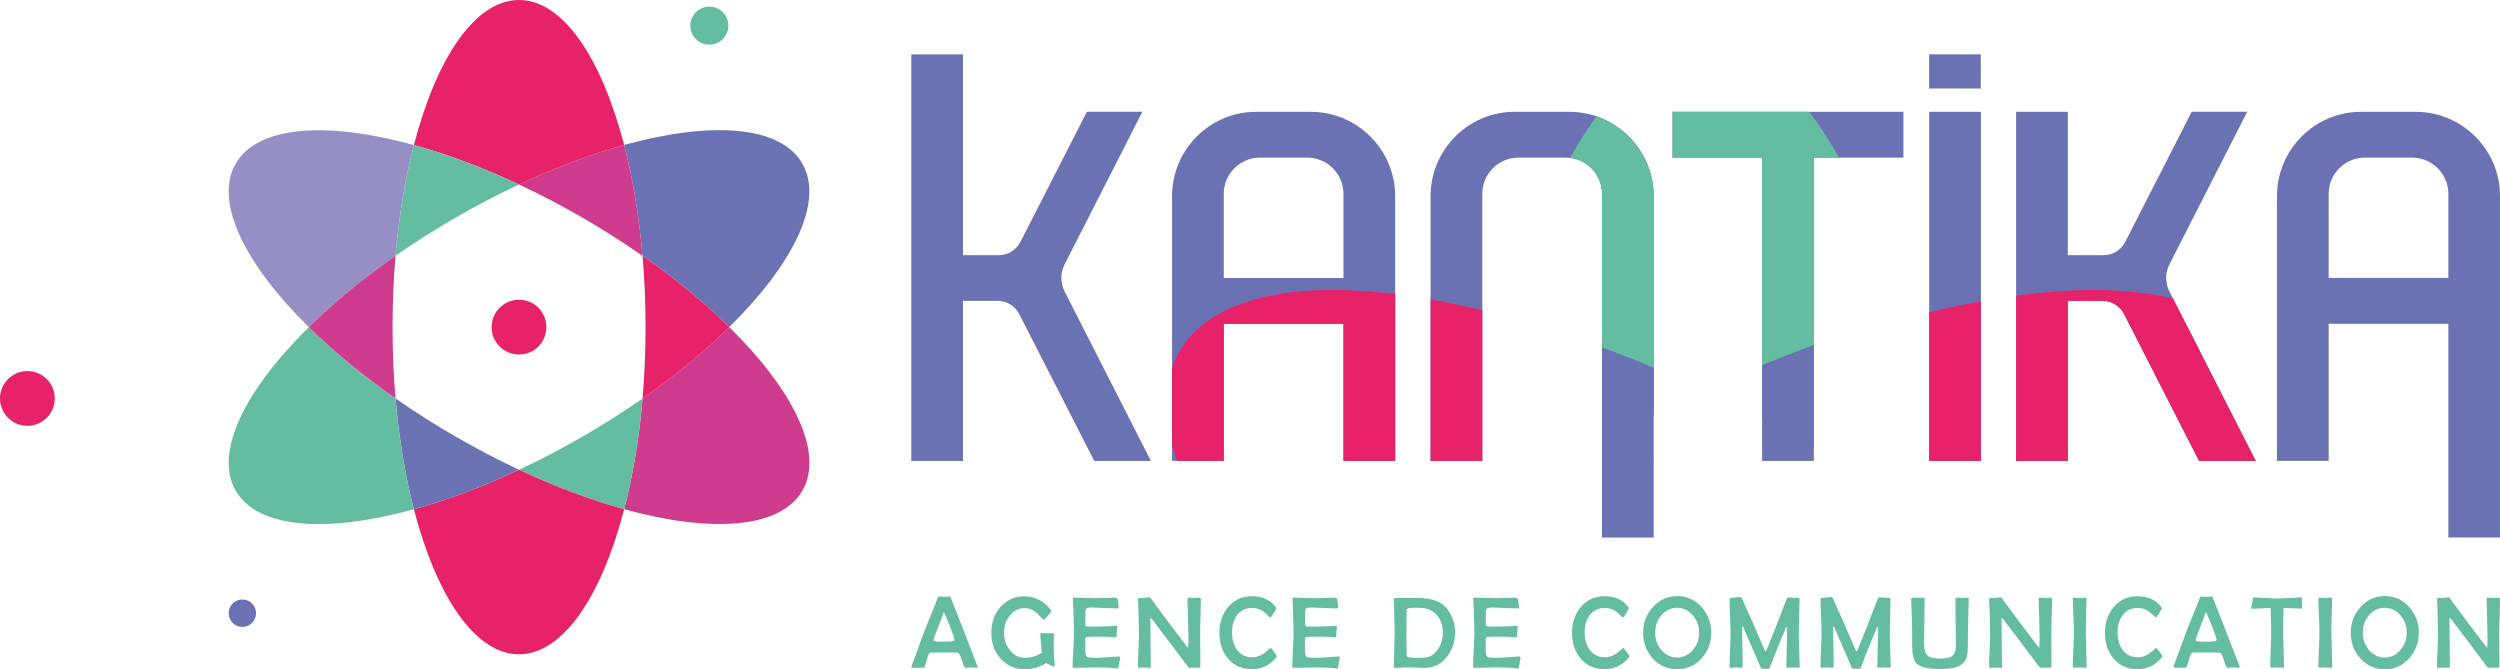
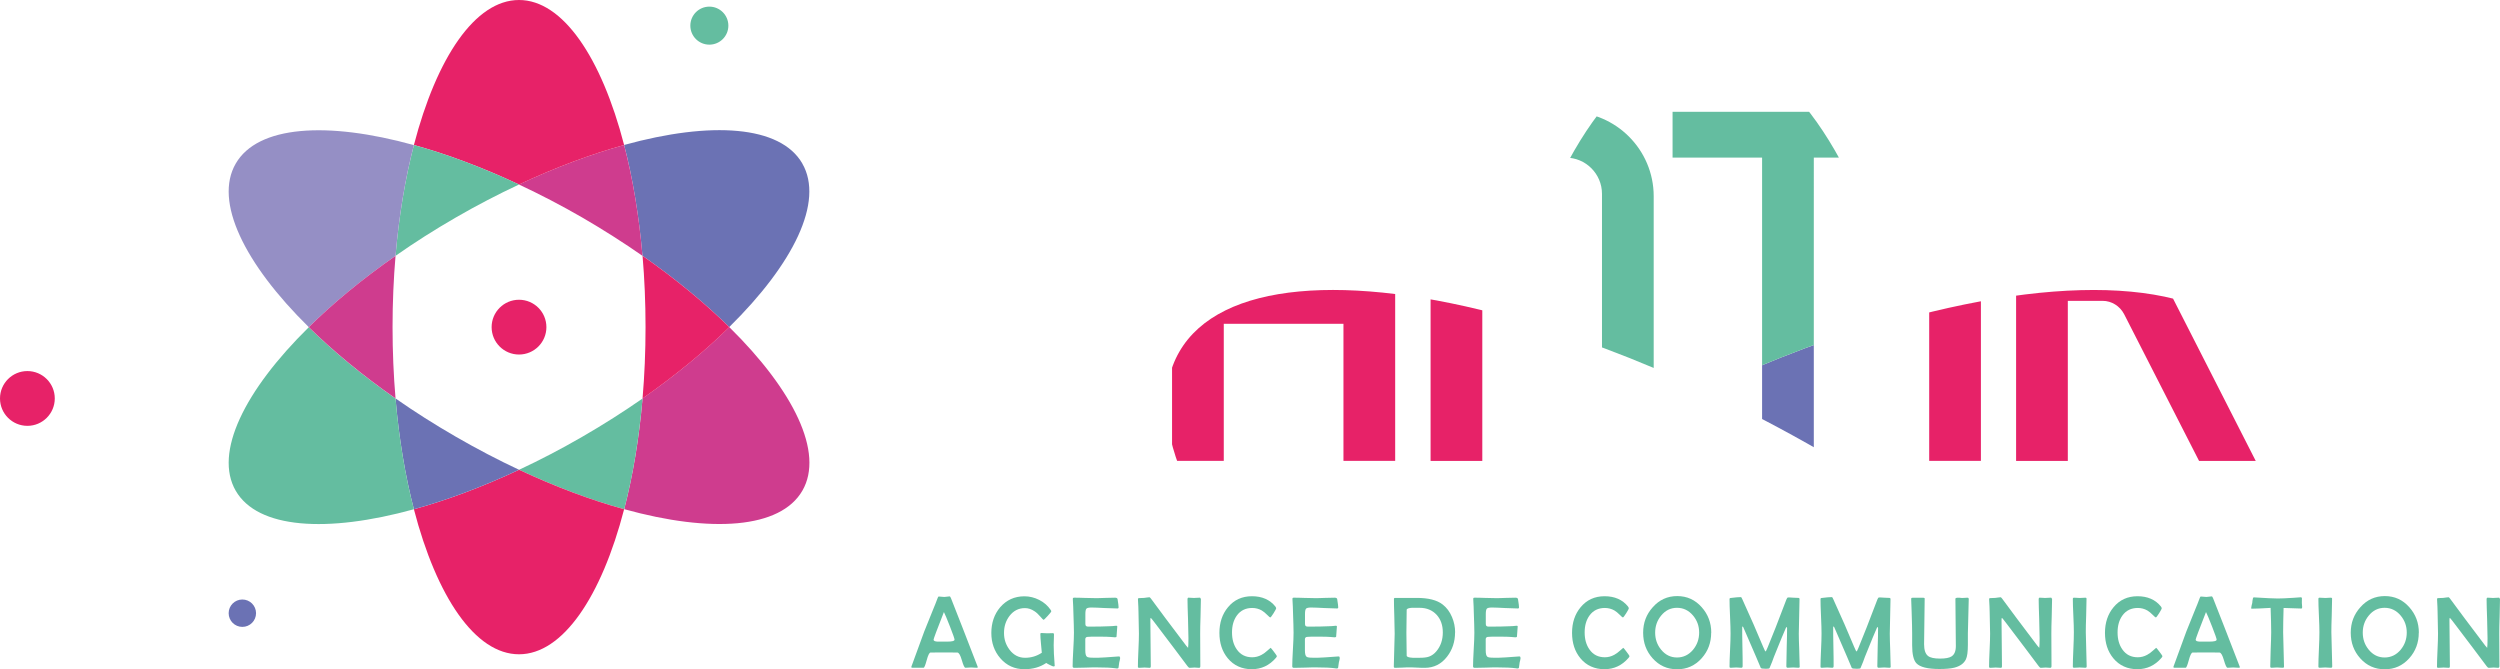
<svg xmlns="http://www.w3.org/2000/svg" id="Calque_2" viewBox="0 0 343.2 91.89">
  <defs>
    <style>.cls-1{clip-path:url(#clippath);}.cls-2{fill:#e72268;}.cls-3{fill:#6b72b4;}.cls-4{fill:#64bda0;}.cls-5{fill:#cf3c8e;}.cls-6{fill:#958fc5;}</style>
    <clipPath id="clippath">
      <path class="cls-3" d="m264.83,12.15v-4.69h7.1v4.69h-7.1Zm-73.3,14.78v36.34h-7.1v-18.82h-16.43v18.82h-7.1V26.94c0-6.39,5.16-11.59,11.55-11.59h7.49c6.39,0,11.59,5.2,11.59,11.59Zm-7.1-.32c0-2.74-2.23-4.97-4.97-4.97h-6.49c-2.74,0-4.97,2.23-4.97,4.97v11.55h16.43v-11.55Zm-38.73,11.55c0-.64.16-1.29.45-1.87l10.68-20.95h-7.62l-9.13,17.88c-.58,1.1-1.71,1.81-2.94,1.81h-4.94V7.47h-7.1v55.81h7.1v-21.98h4.78c1.23,0,2.36.71,2.94,1.81l10.3,20.17h7.78l-11.84-23.24c-.29-.58-.45-1.23-.45-1.87Zm151.67,0c0-.64.16-1.29.45-1.87l10.68-20.95h-7.62l-9.13,17.88c-.58,1.1-1.71,1.81-2.94,1.81h-4.94V15.35h-7.1v47.93h7.1v-21.98h4.78c1.23,0,2.36.71,2.94,1.81l10.3,20.17h7.78l-11.84-23.24c-.29-.58-.45-1.23-.45-1.87Zm-32.53-22.82v47.93h7.1V15.35h-7.1Zm78.37,11.59v46.85h-7.1v-29.33h-16.43v18.82h-7.1V26.94c0-6.39,5.16-11.59,11.55-11.59h7.49c6.39,0,11.59,5.2,11.59,11.59Zm-7.1-.32c0-2.74-2.23-4.97-4.97-4.97h-6.49c-2.74,0-4.97,2.23-4.97,4.97v11.55h16.43v-11.55Zm-120.68-11.26h-7.49c-6.39,0-11.55,5.2-11.55,11.59v36.34h7.1V26.61c0-2.74,2.23-4.97,4.97-4.97h6.49c2.74,0,4.97,2.23,4.97,4.97v47.18h7.1V26.94c0-6.39-5.2-11.59-11.59-11.59Zm14.17,6.29h12.3v41.64h7.1V21.64h12.3v-6.29h-31.69v6.29Z" />
    </clipPath>
  </defs>
  <g id="Calque_1-2">
    <g>
      <g>
        <g>
          <path class="cls-3" d="m110.14,22.45c3.01,5.21-1.19,13.75-10.03,22.45-3.35-3.3-7.37-6.62-11.91-9.79-.48-5.52-1.34-10.66-2.52-15.21,11.96-3.3,21.45-2.67,24.46,2.54Z" />
          <path class="cls-5" d="m100.12,44.91c8.84,8.7,13.04,17.25,10.03,22.45-3.01,5.21-12.5,5.85-24.46,2.54,1.18-4.55,2.05-9.69,2.52-15.21,4.54-3.17,8.56-6.49,11.91-9.79Z" />
          <path class="cls-2" d="m88.21,35.12c4.54,3.17,8.56,6.49,11.91,9.79-3.35,3.3-7.37,6.62-11.91,9.79.27-3.15.41-6.43.41-9.79s-.14-6.64-.41-9.79Z" />
          <path class="cls-5" d="m85.68,19.91c1.18,4.55,2.05,9.69,2.52,15.21-2.6-1.81-5.36-3.57-8.27-5.26-2.91-1.68-5.82-3.19-8.69-4.53,5.02-2.35,9.9-4.17,14.43-5.42Z" />
          <path class="cls-4" d="m88.21,54.7c-.48,5.52-1.34,10.66-2.52,15.21-4.53-1.25-9.41-3.07-14.43-5.42,2.87-1.34,5.77-2.85,8.69-4.54,2.91-1.68,5.67-3.44,8.27-5.25Z" />
          <path class="cls-2" d="m71.25,0c6.01,0,11.32,7.9,14.43,19.91-4.53,1.25-9.41,3.07-14.43,5.42-5.02-2.35-9.9-4.17-14.43-5.42C59.94,7.9,65.24,0,71.25,0Z" />
          <path class="cls-2" d="m85.68,69.91c-3.12,12.01-8.42,19.91-14.43,19.91s-11.31-7.9-14.43-19.91c4.53-1.25,9.41-3.07,14.43-5.42,5.02,2.35,9.9,4.17,14.43,5.42Z" />
          <path class="cls-4" d="m56.82,19.91c4.53,1.25,9.41,3.07,14.43,5.42-2.86,1.34-5.77,2.85-8.68,4.53-2.91,1.68-5.68,3.44-8.27,5.26.47-5.52,1.34-10.66,2.52-15.21Z" />
          <path class="cls-3" d="m71.25,64.49c-5.02,2.35-9.9,4.17-14.43,5.42-1.18-4.55-2.05-9.69-2.52-15.21,2.59,1.81,5.36,3.57,8.27,5.25,2.91,1.68,5.82,3.2,8.68,4.54Z" />
          <path class="cls-6" d="m56.82,19.91c-1.18,4.55-2.05,9.69-2.52,15.21-4.54,3.17-8.56,6.49-11.91,9.79-8.84-8.7-13.04-17.25-10.03-22.45,3.01-5.21,12.5-5.85,24.46-2.54Z" />
          <path class="cls-4" d="m54.3,54.7c.47,5.52,1.34,10.66,2.52,15.21-11.96,3.3-21.45,2.67-24.46-2.54-3.01-5.21,1.19-13.75,10.03-22.45,3.35,3.3,7.36,6.62,11.91,9.79Z" />
          <path class="cls-5" d="m54.3,35.12c-.27,3.15-.41,6.43-.41,9.79s.14,6.64.41,9.79c-4.54-3.17-8.56-6.49-11.91-9.79,3.35-3.3,7.36-6.62,11.91-9.79Z" />
        </g>
        <circle class="cls-2" cx="71.25" cy="44.91" r="3.76" />
      </g>
      <circle class="cls-2" cx="3.76" cy="54.7" r="3.76" />
      <circle class="cls-4" cx="97.38" cy="3.52" r="2.61" />
      <circle class="cls-3" cx="33.27" cy="84.18" r="1.88" />
    </g>
    <g>
      <path class="cls-4" d="m134.23,91.59c0,.05-.05.08-.16.08-.09,0-.21,0-.38-.02-.17-.01-.29-.02-.38-.02s-.22,0-.39.02c-.17.01-.3.02-.39.02-.13,0-.29-.35-.49-1.04-.2-.69-.4-1.04-.61-1.05-.17,0-.61-.01-1.32-.01h-1.08c-.75,0-1.18,0-1.29.01-.16.01-.34.37-.52,1.05-.19.69-.33,1.04-.43,1.04h-1.54c-.09,0-.14-.03-.14-.1,0-.05.03-.15.1-.31l1.68-4.59c.14-.37.57-1.44,1.29-3.2.13-.29.3-.73.52-1.32.05-.17.11-.26.18-.26.09,0,.21.01.38.03.17.02.3.03.38.03.08,0,.21-.01.37-.04s.29-.04.37-.04c.04,0,.1.08.17.25.11.26.65,1.63,1.62,4.13,1.37,3.51,2.06,5.29,2.06,5.32Zm-3.19-3.78c0-.13-.21-.73-.62-1.78-.4-1.02-.68-1.7-.84-2.01-.95,2.41-1.42,3.68-1.42,3.79,0,.16.17.25.52.27.02,0,.24,0,.67,0h.71c.65,0,.98-.09.98-.27Z" />
      <path class="cls-4" d="m144.8,91.34c0,.1-.05.15-.17.15-.07,0-.23-.06-.5-.2-.26-.13-.43-.22-.5-.28-.84.57-1.84.86-2.99.86-1.34,0-2.45-.5-3.32-1.51-.82-.95-1.23-2.11-1.23-3.47s.4-2.57,1.21-3.52c.86-1,1.97-1.51,3.34-1.51.7,0,1.38.17,2.03.5.65.33,1.17.79,1.56,1.36.06.09.09.15.09.2,0,.06-.16.28-.49.63-.33.36-.52.54-.57.54-.04,0-.18-.14-.42-.42-.29-.34-.57-.6-.84-.77-.42-.28-.85-.42-1.3-.42-.86,0-1.57.36-2.12,1.08-.5.66-.75,1.43-.75,2.33s.26,1.64.77,2.32c.56.73,1.27,1.09,2.12,1.09s1.6-.23,2.3-.69c0-.12-.05-.56-.12-1.3-.05-.53-.08-.96-.08-1.29,0-.08.05-.12.15-.12.09,0,.22,0,.39.02.17.01.3.02.39.02s.22,0,.4-.01c.18,0,.31-.01.4-.01.1,0,.14.07.14.22,0,.16,0,.4-.02.72-.01.32-.02.56-.02.72,0,.66.04,1.55.13,2.67v.1Z" />
      <path class="cls-4" d="m153.78,90.3c0,.07-.02.18-.05.31-.04.17-.07.28-.08.32-.01.16-.05.4-.1.72-.02.08-.08.12-.18.12-.05,0-.13,0-.26-.03-.56-.08-1.43-.12-2.61-.12-.33,0-.84,0-1.51.03-.67.02-1.17.03-1.51.03-.15,0-.23-.07-.23-.2,0-.51.03-1.28.09-2.31.06-1.03.09-1.79.09-2.31s-.03-1.49-.08-2.91c0-.37-.03-.91-.07-1.64v-.1c-.01-.11.05-.16.17-.16.32,0,.8,0,1.44.03.64.02,1.12.03,1.44.03s.76,0,1.37-.03c.61-.02,1.07-.03,1.37-.03.21,0,.33.07.35.2.1.6.14.98.14,1.12,0,.11-.05.16-.15.16-.39,0-.98-.02-1.77-.06s-1.38-.07-1.78-.07c-.37,0-.61.05-.71.15-.1.1-.15.35-.15.75v1.02c0,.28,0,.44.02.49.04.14.16.21.36.21.05,0,.13,0,.23,0h.23c.89,0,1.7-.02,2.41-.05.28,0,.61-.03.99-.07.1,0,.14.03.14.12,0,.15-.02.37-.05.67s-.05.53-.05.68c0,.08-.07.12-.21.12-.05,0-.26-.02-.61-.05-.26-.03-.83-.04-1.73-.04-.75,0-1.23,0-1.43.03-.18.01-.29.11-.31.29,0-.03,0,.14,0,.53v1.01c0,.48.07.77.22.89.11.1.4.14.86.14h.75c.32,0,1.22-.06,2.69-.17h.1c.09-.02.14.04.14.16Z" />
      <path class="cls-4" d="m164.86,82.21c0,.53-.02,1.32-.05,2.38-.04,1.06-.05,1.85-.05,2.38,0,.5,0,1.24.01,2.24,0,.99.01,1.74.01,2.24,0,.15-.06.23-.17.23-.07,0-.17,0-.31-.02-.14-.01-.24-.02-.31-.02-.07,0-.19,0-.34.02-.15.01-.26.02-.34.02-.08,0-.18-.08-.29-.23-.99-1.33-2.48-3.31-4.49-5.95-.31-.4-.49-.63-.54-.67-.05,0-.07.09-.07.28,0,.7.01,1.76.03,3.17.02,1.41.03,2.47.03,3.17,0,.15-.05.23-.14.23-.08,0-.2,0-.36-.02-.16-.01-.28-.02-.36-.02-.08,0-.21,0-.37.02-.16.01-.29.02-.37.02-.11,0-.17-.05-.17-.14,0-.5.02-1.26.07-2.27.05-1.01.07-1.77.07-2.28,0-.55-.02-1.55-.06-2.99,0-.37-.03-.94-.07-1.69v-.09c-.01-.07.04-.1.16-.11.3,0,.53-.01.7-.03.06,0,.18-.02.36-.05.15-.03.27-.04.36-.04.04,0,.11.07.21.2,1.05,1.44,2.66,3.59,4.82,6.44.1.12.18.22.27.31.03-.19.05-.63.05-1.32,0-.59-.02-1.48-.06-2.67-.04-1.19-.07-2.08-.07-2.67,0-.15.05-.23.14-.23.08,0,.21,0,.37.02s.29.02.37.02c.09,0,.22,0,.39-.02s.3-.02.39-.02c.1,0,.14.05.14.15Z" />
      <path class="cls-4" d="m175.28,90.09c0,.05-.04.13-.13.23-.89,1.03-1.99,1.55-3.31,1.55s-2.47-.5-3.29-1.5c-.77-.93-1.15-2.1-1.15-3.49s.39-2.57,1.17-3.51c.83-1.01,1.93-1.52,3.3-1.52s2.46.47,3.21,1.41c.07.1.11.18.11.24,0,.08-.12.31-.36.69-.24.38-.39.57-.44.57-.06,0-.2-.11-.42-.34-.27-.27-.52-.48-.76-.62-.39-.22-.83-.34-1.3-.34-.9,0-1.61.34-2.11,1.03-.45.62-.67,1.39-.67,2.33s.22,1.72.67,2.35c.5.71,1.2,1.06,2.1,1.06.45,0,.88-.11,1.3-.34.27-.15.55-.35.84-.62.24-.22.37-.34.39-.34.03,0,.18.18.45.54.27.36.41.56.41.6Z" />
      <path class="cls-4" d="m183.93,90.3c0,.07-.02.18-.05.31-.04.17-.07.28-.08.32-.01.16-.05.4-.1.72-.02.08-.08.12-.18.12-.05,0-.13,0-.26-.03-.56-.08-1.43-.12-2.61-.12-.33,0-.84,0-1.51.03-.67.02-1.17.03-1.51.03-.15,0-.23-.07-.23-.2,0-.51.03-1.28.09-2.31.06-1.03.09-1.79.09-2.31s-.03-1.49-.08-2.91c0-.37-.03-.91-.07-1.64v-.1c-.01-.11.05-.16.17-.16.32,0,.8,0,1.44.03.64.02,1.12.03,1.44.03s.76,0,1.37-.03c.61-.02,1.07-.03,1.37-.03.21,0,.33.07.35.2.1.6.14.98.14,1.12,0,.11-.05.16-.15.16-.39,0-.98-.02-1.77-.06s-1.38-.07-1.78-.07c-.37,0-.61.05-.71.15-.1.1-.15.35-.15.75v1.02c0,.28,0,.44.02.49.04.14.16.21.36.21.05,0,.13,0,.23,0h.23c.89,0,1.7-.02,2.41-.05.28,0,.61-.03.99-.07.1,0,.14.03.14.12,0,.15-.02.37-.05.67s-.05.53-.05.68c0,.08-.07.12-.21.12-.05,0-.26-.02-.61-.05-.26-.03-.83-.04-1.73-.04-.75,0-1.23,0-1.43.03-.18.01-.29.11-.31.29,0-.03,0,.14,0,.53v1.01c0,.48.07.77.22.89.11.1.4.14.86.14h.75c.32,0,1.22-.06,2.69-.17h.1c.09-.02.14.04.14.16Z" />
      <path class="cls-4" d="m199.75,86.82c0,1.28-.37,2.39-1.1,3.33-.79,1.02-1.81,1.53-3.06,1.53-.24,0-.6,0-1.07-.03s-.83-.03-1.07-.03c-.21,0-.54,0-.97.03-.43.02-.76.03-.97.03-.11,0-.17-.06-.17-.17,0-.5.02-1.25.06-2.25s.06-1.76.06-2.26c0-.53-.02-1.33-.05-2.39-.04-1.06-.05-1.86-.05-2.39,0-.1.06-.14.18-.14.17,0,.42,0,.76,0,.34,0,.59,0,.76,0,.16,0,.39,0,.71,0s.56,0,.73,0c1.58,0,2.77.3,3.54.9.56.43.99,1.01,1.29,1.73.29.68.43,1.38.43,2.12Zm-1.68,0c0-.99-.28-1.79-.84-2.41-.59-.64-1.37-.97-2.34-.97-.81,0-1.13,0-.98-.01-.53.03-.8.13-.8.29,0,.35,0,.88-.02,1.58-.02.7-.02,1.23-.02,1.58s0,.87.02,1.56c.02.69.02,1.22.02,1.56,0,.17.27.27.82.3-.07,0,.26,0,1,0,.53,0,.94-.05,1.25-.16.38-.14.73-.39,1.03-.76.57-.69.86-1.55.86-2.56Z" />
      <path class="cls-4" d="m208.75,90.3c0,.07-.02.18-.05.31-.04.17-.07.28-.08.32-.01.16-.05.4-.1.72-.02.08-.08.12-.18.12-.05,0-.13,0-.26-.03-.56-.08-1.43-.12-2.61-.12-.33,0-.84,0-1.51.03-.67.02-1.17.03-1.51.03-.15,0-.23-.07-.23-.2,0-.51.03-1.28.09-2.31.06-1.03.09-1.79.09-2.31s-.03-1.49-.08-2.91c0-.37-.03-.91-.07-1.64v-.1c-.01-.11.05-.16.17-.16.32,0,.8,0,1.44.03.64.02,1.12.03,1.44.03s.76,0,1.37-.03c.61-.02,1.07-.03,1.37-.03.21,0,.33.07.35.2.1.6.14.98.14,1.12,0,.11-.05.16-.15.16-.39,0-.98-.02-1.77-.06s-1.38-.07-1.78-.07c-.37,0-.61.05-.71.15-.1.1-.15.35-.15.75v1.02c0,.28,0,.44.02.49.04.14.16.21.36.21.05,0,.13,0,.23,0h.23c.89,0,1.7-.02,2.41-.05.28,0,.61-.03.99-.07.1,0,.14.03.14.12,0,.15-.02.37-.05.67s-.05.53-.05.68c0,.08-.07.12-.21.12-.05,0-.26-.02-.61-.05-.26-.03-.83-.04-1.73-.04-.75,0-1.23,0-1.43.03-.18.01-.29.11-.31.29,0-.03,0,.14,0,.53v1.01c0,.48.07.77.22.89.11.1.4.14.86.14h.75c.32,0,1.22-.06,2.69-.17h.1c.09-.02.14.04.14.16Z" />
      <path class="cls-4" d="m223.69,90.09c0,.05-.04.13-.13.23-.89,1.03-1.99,1.55-3.31,1.55s-2.47-.5-3.29-1.5c-.77-.93-1.15-2.1-1.15-3.49s.39-2.57,1.17-3.51c.83-1.01,1.93-1.52,3.3-1.52s2.46.47,3.21,1.41c.07.1.11.18.11.24,0,.08-.12.31-.36.69-.24.38-.39.57-.44.57-.06,0-.2-.11-.42-.34-.27-.27-.52-.48-.76-.62-.39-.22-.83-.34-1.3-.34-.9,0-1.61.34-2.11,1.03-.45.62-.67,1.39-.67,2.33s.22,1.72.67,2.35c.5.71,1.2,1.06,2.1,1.06.45,0,.88-.11,1.3-.34.27-.15.55-.35.84-.62.24-.22.37-.34.39-.34.03,0,.18.18.45.54.27.36.41.56.41.6Z" />
      <path class="cls-4" d="m234.91,86.86c0,1.36-.43,2.52-1.3,3.5-.9,1.01-2.03,1.52-3.37,1.52s-2.47-.5-3.37-1.51c-.87-.97-1.3-2.14-1.3-3.51s.44-2.52,1.32-3.5c.9-1.02,2.02-1.53,3.36-1.53s2.46.51,3.36,1.53c.87.98,1.31,2.14,1.31,3.5Zm-1.65-.02c0-.9-.28-1.67-.84-2.34-.59-.7-1.32-1.06-2.2-1.06s-1.6.36-2.18,1.07c-.55.67-.82,1.45-.82,2.34s.27,1.67.82,2.34c.58.71,1.31,1.07,2.18,1.07s1.62-.36,2.21-1.07c.55-.67.83-1.45.83-2.36Z" />
      <path class="cls-4" d="m247.07,91.5c0,.11-.06.17-.17.17-.08,0-.21,0-.37-.02-.17-.01-.29-.02-.37-.02s-.21,0-.38.02c-.17.01-.29.02-.38.02-.11,0-.17-.08-.17-.23,0-.58.02-1.45.05-2.61.04-1.16.05-2.03.05-2.61,0-.09-.02-.13-.05-.13-.04,0-.07.03-.1.08-.23.5-.78,1.83-1.65,3.99-.14.42-.34.93-.61,1.56-.03.06-.2.09-.49.09-.43,0-.67-.04-.71-.12-.15-.37-.38-.89-.66-1.56-.38-.9-.96-2.25-1.75-4.04-.01-.03-.04-.06-.09-.1-.04.03-.05.08-.05.15,0,.59,0,1.47.03,2.65s.03,2.06.03,2.65c0,.15-.06.23-.17.23-.08,0-.2,0-.36-.02-.16-.01-.28-.02-.36-.02-.08,0-.21,0-.37.02-.16.01-.29.02-.37.02-.11,0-.17-.04-.17-.13,0-.51.02-1.27.07-2.28.05-1.01.07-1.77.07-2.28s-.02-1.31-.07-2.37c-.05-1.05-.07-1.84-.07-2.37,0-.09.05-.14.16-.15.62-.08,1.09-.12,1.4-.12.05,0,.11.09.19.28,1.11,2.43,2.06,4.6,2.85,6.51.19.45.3.67.34.67.05,0,.14-.18.29-.55.62-1.48,1.48-3.68,2.58-6.59.07-.18.14-.27.23-.27.15,0,.39,0,.7.03.31.02.55.03.7.03.11,0,.17.05.17.16,0,.53-.02,1.32-.05,2.37-.03,1.05-.05,1.84-.05,2.37s.02,1.26.06,2.26c.04,1,.06,1.76.06,2.25Z" />
      <path class="cls-4" d="m259.56,91.5c0,.11-.06.17-.17.17-.08,0-.21,0-.37-.02-.17-.01-.29-.02-.37-.02s-.21,0-.38.02c-.17.01-.29.02-.38.02-.11,0-.17-.08-.17-.23,0-.58.02-1.45.05-2.61.04-1.16.05-2.03.05-2.61,0-.09-.02-.13-.05-.13-.04,0-.07.03-.1.08-.23.5-.78,1.83-1.65,3.99-.14.42-.34.93-.61,1.56-.03.06-.2.09-.49.09-.43,0-.67-.04-.71-.12-.15-.37-.38-.89-.66-1.56-.38-.9-.96-2.25-1.75-4.04-.01-.03-.04-.06-.09-.1-.04.03-.05.08-.05.15,0,.59,0,1.47.03,2.65s.03,2.06.03,2.65c0,.15-.06.23-.17.23-.08,0-.2,0-.36-.02-.16-.01-.28-.02-.36-.02-.08,0-.21,0-.37.02-.16.01-.29.02-.37.02-.11,0-.17-.04-.17-.13,0-.51.02-1.27.07-2.28.05-1.01.07-1.77.07-2.28s-.02-1.31-.07-2.37c-.05-1.05-.07-1.84-.07-2.37,0-.09.05-.14.16-.15.62-.08,1.09-.12,1.4-.12.05,0,.11.09.19.28,1.11,2.43,2.06,4.6,2.85,6.51.19.45.3.67.34.67.05,0,.14-.18.29-.55.62-1.48,1.48-3.68,2.58-6.59.07-.18.14-.27.23-.27.15,0,.39,0,.7.03.31.02.55.03.7.03.11,0,.17.05.17.16,0,.53-.02,1.32-.05,2.37-.03,1.05-.05,1.84-.05,2.37s.02,1.26.06,2.26c.04,1,.06,1.76.06,2.25Z" />
      <path class="cls-4" d="m270.27,82.21c0,.53-.02,1.32-.06,2.38-.04,1.06-.06,1.85-.06,2.38,0,.17,0,.43,0,.78s0,.6,0,.77c0,.96-.09,1.62-.27,1.99-.27.57-.81.95-1.6,1.15-.48.12-1.17.18-2.05.18-1.6,0-2.65-.26-3.15-.79-.38-.41-.58-1.23-.58-2.47,0-.15,0-.41,0-.76s0-.64,0-.85c0-.54-.02-1.53-.07-2.98,0-.37-.02-.93-.06-1.68,0-.05,0-.09,0-.11,0-.1.06-.14.18-.14.19,0,.44,0,.76,0,.37,0,.62,0,.75,0,.11,0,.16.04.16.12,0,.69-.02,1.74-.04,3.13s-.04,2.44-.04,3.13c0,.79.18,1.32.53,1.6.3.25.86.37,1.67.37.73,0,1.26-.1,1.57-.3.39-.25.59-.72.59-1.41s-.01-1.81-.03-3.25c-.02-1.45-.03-2.53-.03-3.25,0-.07.07-.12.2-.14.1-.01.23-.01.41,0,.21.02.31.03.3.03.08,0,.21,0,.37-.02.17-.01.29-.02.37-.02.11,0,.17.05.17.15Z" />
      <path class="cls-4" d="m281.71,82.21c0,.53-.02,1.32-.05,2.38-.04,1.06-.05,1.85-.05,2.38,0,.5,0,1.24.01,2.24,0,.99.01,1.74.01,2.24,0,.15-.06.23-.17.23-.07,0-.17,0-.31-.02-.14-.01-.24-.02-.31-.02-.07,0-.19,0-.34.02-.15.01-.26.02-.34.02-.08,0-.18-.08-.29-.23-.99-1.33-2.48-3.31-4.49-5.95-.31-.4-.49-.63-.54-.67-.05,0-.07.09-.07.28,0,.7.01,1.76.03,3.17.02,1.41.03,2.47.03,3.17,0,.15-.05.23-.14.23-.08,0-.2,0-.36-.02-.16-.01-.28-.02-.36-.02-.08,0-.21,0-.37.02-.16.01-.29.02-.37.02-.11,0-.17-.05-.17-.14,0-.5.02-1.26.07-2.27.05-1.01.07-1.77.07-2.28,0-.55-.02-1.55-.06-2.99,0-.37-.03-.94-.07-1.69v-.09c-.01-.07.04-.1.16-.11.3,0,.53-.01.7-.03.06,0,.18-.02.36-.05.15-.03.27-.04.36-.04.04,0,.11.07.21.2,1.05,1.44,2.66,3.59,4.82,6.44.1.12.18.22.27.31.03-.19.05-.63.05-1.32,0-.59-.02-1.48-.06-2.67-.04-1.19-.07-2.08-.07-2.67,0-.15.05-.23.14-.23.08,0,.21,0,.37.02s.29.02.37.02c.09,0,.22,0,.39-.02s.3-.02.39-.02c.1,0,.14.05.14.15Z" />
      <path class="cls-4" d="m286.45,91.53c0,.1-.07.14-.2.14-.08,0-.21,0-.38-.02-.17-.01-.29-.02-.38-.02-.09,0-.21,0-.38.02-.17.01-.29.02-.38.02-.11,0-.17-.05-.17-.16,0-.52.02-1.31.07-2.35.05-1.05.07-1.84.07-2.36s-.02-1.27-.07-2.29c-.05-1.02-.07-1.78-.07-2.29,0-.11.05-.17.16-.17.09,0,.22,0,.4.02.18.01.31.02.4.02.08,0,.21,0,.37-.02s.29-.02.37-.02c.12,0,.18.05.18.14,0,.51-.02,1.28-.05,2.3-.04,1.02-.05,1.79-.05,2.3s.02,1.31.06,2.36c.04,1.05.06,1.84.06,2.36Z" />
      <path class="cls-4" d="m296.85,90.09c0,.05-.04.13-.13.23-.89,1.03-1.99,1.55-3.31,1.55s-2.47-.5-3.29-1.5c-.77-.93-1.15-2.1-1.15-3.49s.39-2.57,1.17-3.51c.83-1.01,1.93-1.52,3.3-1.52s2.46.47,3.21,1.41c.07.1.11.18.11.24,0,.08-.12.31-.36.69-.24.38-.39.57-.44.57-.06,0-.2-.11-.42-.34-.27-.27-.52-.48-.76-.62-.39-.22-.83-.34-1.3-.34-.9,0-1.61.34-2.11,1.03-.45.62-.67,1.39-.67,2.33s.22,1.72.67,2.35c.5.71,1.2,1.06,2.1,1.06.45,0,.88-.11,1.3-.34.27-.15.55-.35.84-.62.24-.22.37-.34.39-.34.03,0,.18.18.45.54.27.36.41.56.41.6Z" />
      <path class="cls-4" d="m307.49,91.59c0,.05-.05.08-.16.08-.09,0-.21,0-.38-.02-.17-.01-.29-.02-.38-.02s-.22,0-.39.02c-.17.01-.3.02-.39.02-.13,0-.29-.35-.49-1.04-.2-.69-.4-1.04-.61-1.05-.17,0-.61-.01-1.32-.01h-1.08c-.75,0-1.18,0-1.29.01-.16.01-.34.37-.52,1.05-.19.69-.33,1.04-.43,1.04h-1.54c-.09,0-.14-.03-.14-.1,0-.05.03-.15.1-.31l1.68-4.59c.14-.37.57-1.44,1.29-3.2.13-.29.3-.73.52-1.32.05-.17.11-.26.18-.26.09,0,.21.01.38.03.17.02.3.03.38.03.08,0,.21-.01.37-.04s.29-.04.37-.04c.04,0,.1.08.17.25.11.26.65,1.63,1.62,4.13,1.37,3.51,2.06,5.29,2.06,5.32Zm-3.19-3.78c0-.13-.21-.73-.62-1.78-.4-1.02-.68-1.7-.84-2.01-.95,2.41-1.42,3.68-1.42,3.79,0,.16.17.25.52.27.02,0,.24,0,.67,0h.71c.65,0,.98-.09.98-.27Z" />
      <path class="cls-4" d="m316.04,83.36c0,.12-.04.18-.12.18-.13,0-.94-.03-2.43-.08-.04,1.39-.06,2.51-.06,3.35,0,.53.02,1.31.06,2.36.04,1.05.06,1.84.06,2.36,0,.1-.07.14-.2.14-.08,0-.21,0-.38-.02-.17-.01-.3-.02-.38-.02-.08,0-.21,0-.38.02-.17.01-.29.02-.38.02-.11,0-.17-.06-.17-.17,0-.52.02-1.3.06-2.35.04-1.04.07-1.83.07-2.35,0-.81-.03-1.93-.08-3.35-1.18.07-2.04.11-2.59.11-.05,0-.08-.02-.08-.07,0-.08.02-.2.06-.36.05-.2.08-.32.09-.36,0-.16.04-.38.1-.67.02-.06.06-.09.12-.09h.08c1.62.1,2.68.15,3.2.15.46,0,1.2-.03,2.24-.1.71-.05,1-.07.88-.07.12,0,.19.04.2.12,0-.05-.01.17-.01.66,0,.06,0,.15.02.28.01.13.02.22.02.28Z" />
      <path class="cls-4" d="m320.16,91.53c0,.1-.07.14-.2.14-.08,0-.21,0-.38-.02-.17-.01-.29-.02-.38-.02-.09,0-.21,0-.38.02-.17.01-.29.02-.38.02-.11,0-.17-.05-.17-.16,0-.52.02-1.31.07-2.35.05-1.05.07-1.84.07-2.36s-.02-1.27-.07-2.29c-.05-1.02-.07-1.78-.07-2.29,0-.11.05-.17.16-.17.09,0,.22,0,.4.02.18.01.31.02.4.02.08,0,.21,0,.37-.02s.29-.02.37-.02c.12,0,.18.05.18.14,0,.51-.02,1.28-.05,2.3-.04,1.02-.05,1.79-.05,2.3s.02,1.31.06,2.36c.04,1.05.06,1.84.06,2.36Z" />
      <path class="cls-4" d="m332.05,86.86c0,1.36-.43,2.52-1.3,3.5-.9,1.01-2.03,1.52-3.37,1.52s-2.47-.5-3.37-1.51c-.87-.97-1.3-2.14-1.3-3.51s.44-2.52,1.32-3.5c.9-1.02,2.02-1.53,3.36-1.53s2.46.51,3.36,1.53c.87.98,1.31,2.14,1.31,3.5Zm-1.65-.02c0-.9-.28-1.67-.84-2.34-.59-.7-1.32-1.06-2.2-1.06s-1.6.36-2.18,1.07c-.55.67-.82,1.45-.82,2.34s.27,1.67.82,2.34c.58.71,1.31,1.07,2.18,1.07s1.62-.36,2.21-1.07c.55-.67.83-1.45.83-2.36Z" />
      <path class="cls-4" d="m343.2,82.21c0,.53-.02,1.32-.05,2.38-.04,1.06-.05,1.85-.05,2.38,0,.5,0,1.24.01,2.24,0,.99.01,1.74.01,2.24,0,.15-.06.23-.17.23-.07,0-.17,0-.31-.02-.14-.01-.24-.02-.31-.02-.07,0-.19,0-.34.02-.15.01-.26.02-.34.02-.08,0-.18-.08-.29-.23-.99-1.33-2.48-3.31-4.49-5.95-.31-.4-.49-.63-.54-.67-.05,0-.07.09-.07.28,0,.7.01,1.76.03,3.17.02,1.41.03,2.47.03,3.17,0,.15-.05.23-.14.23-.08,0-.2,0-.36-.02-.16-.01-.28-.02-.36-.02-.08,0-.21,0-.37.02-.16.01-.29.02-.37.02-.11,0-.17-.05-.17-.14,0-.5.02-1.26.07-2.27.05-1.01.07-1.77.07-2.28,0-.55-.02-1.55-.06-2.99,0-.37-.03-.94-.07-1.69v-.09c-.01-.07.04-.1.16-.11.3,0,.53-.01.7-.03.06,0,.18-.02.36-.05.15-.03.27-.04.36-.04.04,0,.11.07.21.2,1.05,1.44,2.66,3.59,4.82,6.44.1.12.18.22.27.31.03-.19.05-.63.05-1.32,0-.59-.02-1.48-.06-2.67-.04-1.19-.07-2.08-.07-2.67,0-.15.05-.23.14-.23.08,0,.21,0,.37.02s.29.02.37.02c.09,0,.22,0,.39-.02s.3-.02.39-.02c.1,0,.14.05.14.15Z" />
    </g>
    <g>
-       <path class="cls-3" d="m264.83,12.15v-4.69h7.1v4.69h-7.1Zm-73.3,14.78v36.34h-7.1v-18.82h-16.43v18.82h-7.1V26.94c0-6.39,5.16-11.59,11.55-11.59h7.49c6.39,0,11.59,5.2,11.59,11.59Zm-7.1-.32c0-2.74-2.23-4.97-4.97-4.97h-6.49c-2.74,0-4.97,2.23-4.97,4.97v11.55h16.43v-11.55Zm-38.73,11.55c0-.64.16-1.29.45-1.87l10.68-20.95h-7.62l-9.13,17.88c-.58,1.1-1.71,1.81-2.94,1.81h-4.94V7.47h-7.1v55.81h7.1v-21.98h4.78c1.23,0,2.36.71,2.94,1.81l10.3,20.17h7.78l-11.84-23.24c-.29-.58-.45-1.23-.45-1.87Zm151.67,0c0-.64.16-1.29.45-1.87l10.68-20.95h-7.62l-9.13,17.88c-.58,1.1-1.71,1.81-2.94,1.81h-4.94V15.35h-7.1v47.93h7.1v-21.98h4.78c1.23,0,2.36.71,2.94,1.81l10.3,20.17h7.78l-11.84-23.24c-.29-.58-.45-1.23-.45-1.87Zm-32.53-22.82v47.93h7.1V15.35h-7.1Zm78.37,11.59v46.85h-7.1v-29.33h-16.43v18.82h-7.1V26.94c0-6.39,5.16-11.59,11.55-11.59h7.49c6.39,0,11.59,5.2,11.59,11.59Zm-7.1-.32c0-2.74-2.23-4.97-4.97-4.97h-6.49c-2.74,0-4.97,2.23-4.97,4.97v11.55h16.43v-11.55Zm-120.68-11.26h-7.49c-6.39,0-11.55,5.2-11.55,11.59v36.34h7.1V26.61c0-2.74,2.23-4.97,4.97-4.97h6.49c2.74,0,4.97,2.23,4.97,4.97v47.18h7.1V26.94c0-6.39-5.2-11.59-11.59-11.59Zm14.17,6.29h12.3v41.64h7.1V21.64h12.3v-6.29h-31.69v6.29Z" />
      <g class="cls-1">
        <g>
          <path class="cls-2" d="m310.6,49.13c6.12,10.61-2.42,28.01-20.43,45.75-6.82-6.72-15-13.48-24.26-19.95-.97-11.25-2.73-21.71-5.14-30.98,24.36-6.73,43.71-5.43,49.83,5.18Z" />
          <path class="cls-3" d="m260.77,43.57c2.19,8.44,3.8,17.96,4.67,28.2-4.81-3.36-9.93-6.62-15.33-9.74-5.4-3.12-10.79-5.92-16.1-8.41,9.31-4.36,18.36-7.73,26.76-10.05Z" />
          <path class="cls-4" d="m234.01,6.65c11.15,0,20.98,14.65,26.76,36.92-8.4,2.32-17.45,5.69-26.76,10.05-9.31-4.36-18.36-7.73-26.76-10.05,5.78-22.27,15.61-36.92,26.76-36.92Z" />
-           <path class="cls-3" d="m207.25,43.57c8.4,2.32,17.45,5.69,26.76,10.05-5.31,2.49-10.7,5.29-16.1,8.41-5.4,3.12-10.53,6.38-15.33,9.74.88-10.23,2.49-19.76,4.67-28.2Z" />
          <path class="cls-2" d="m207.25,43.57c-2.19,8.44-3.8,17.96-4.67,28.2-8.43,5.88-15.87,12.04-22.08,18.15-16.39-16.14-24.17-31.98-18.6-41.63,5.57-9.66,23.18-10.84,45.35-4.71Z" />
        </g>
      </g>
    </g>
  </g>
</svg>